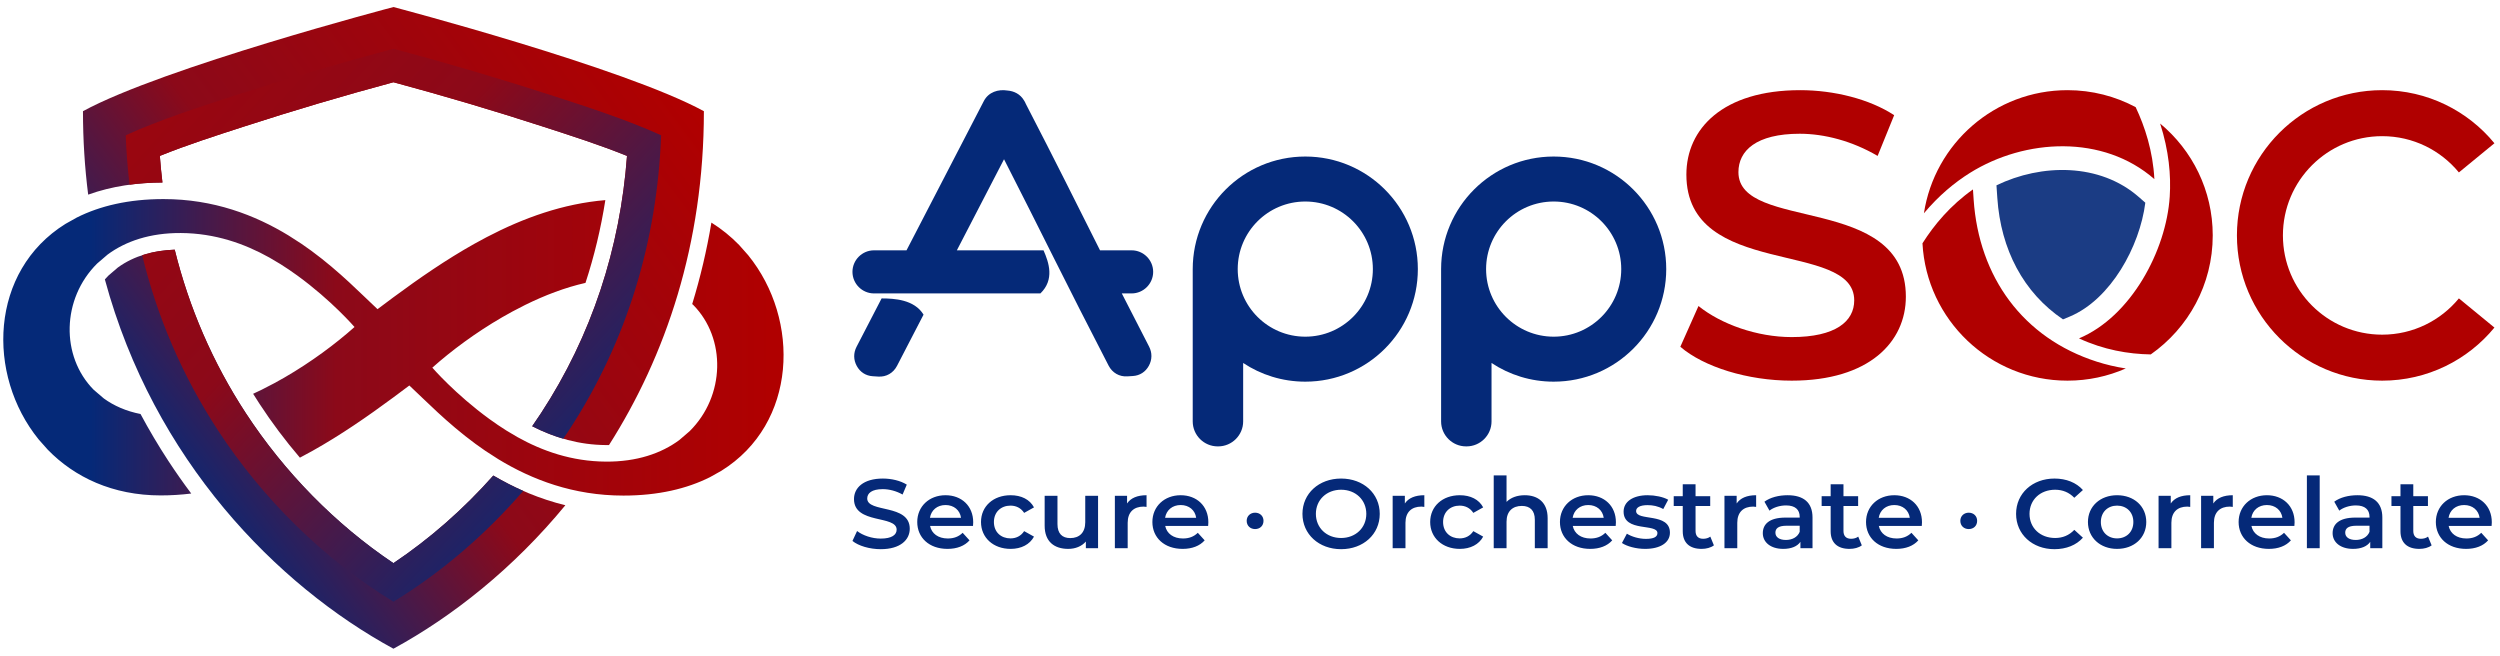
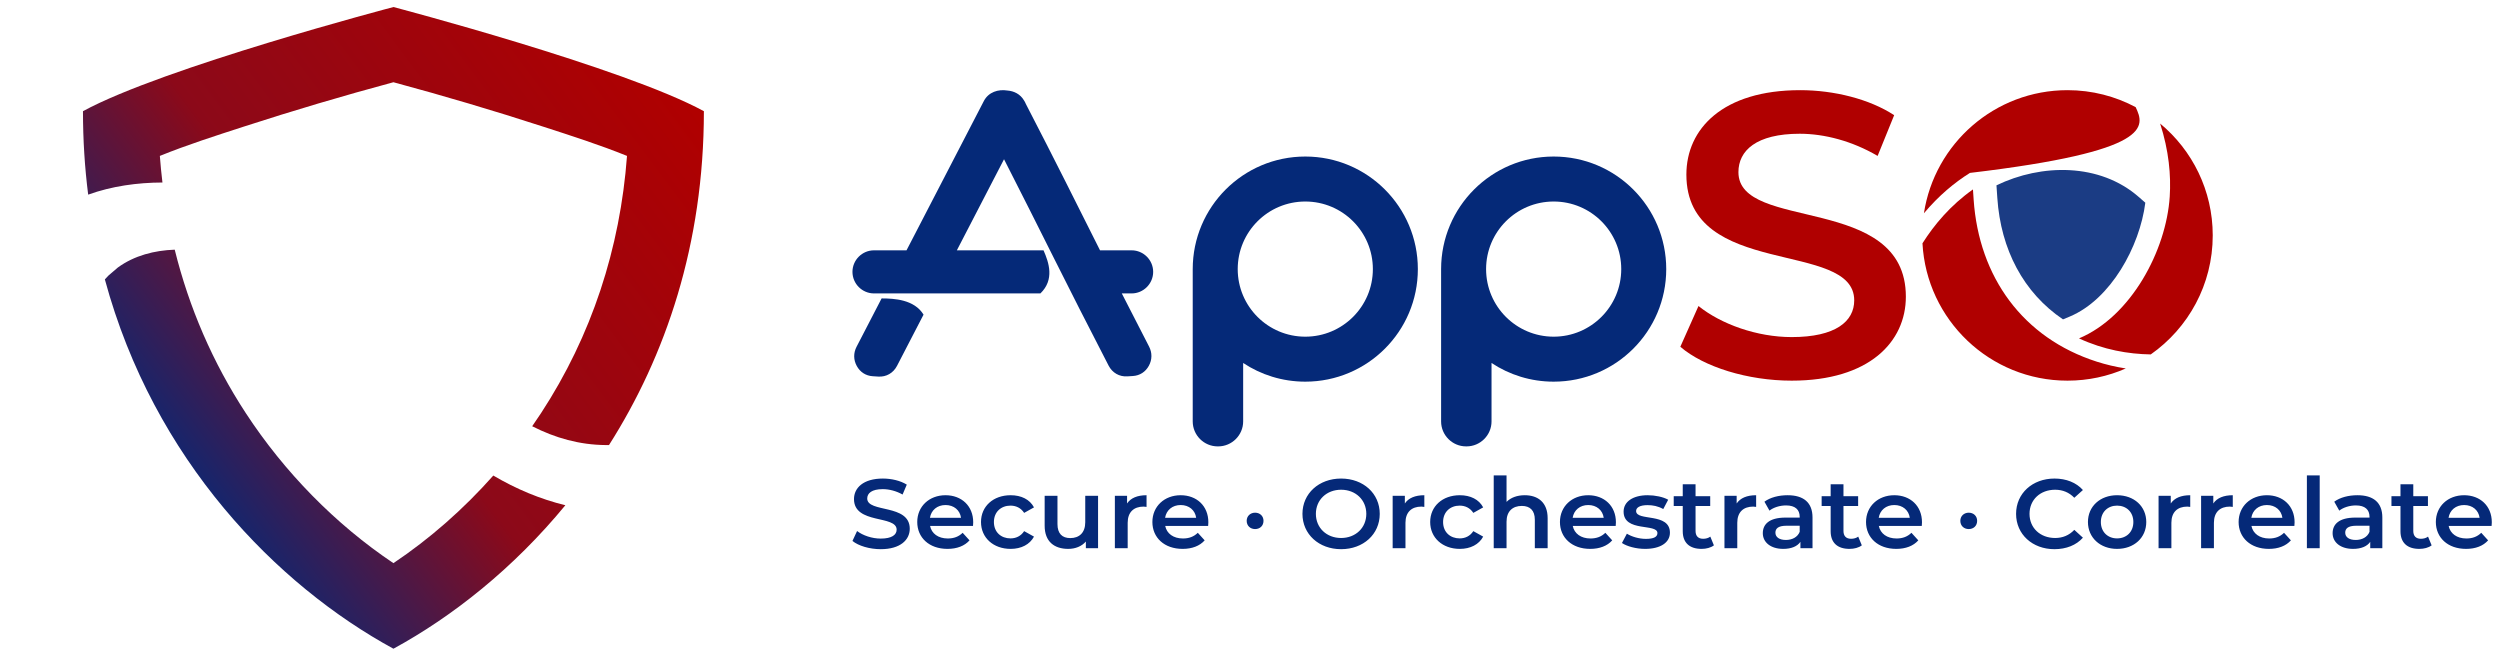
<svg xmlns="http://www.w3.org/2000/svg" width="305px" height="80px" viewBox="0 0 305 80" version="1.1">
  <title>logo</title>
  <defs>
    <linearGradient x1="10.75%" y1="71.002%" x2="92.331%" y2="7.558%" id="linearGradient-1">
      <stop stop-color="#052978" offset="0%" />
      <stop stop-color="#8C0919" offset="38%" />
      <stop stop-color="#B00000" offset="100%" />
    </linearGradient>
    <linearGradient x1="92.894%" y1="77.106%" x2="-36.285%" y2="-43.459%" id="linearGradient-2">
      <stop stop-color="#052978" offset="0%" />
      <stop stop-color="#8C0919" offset="38%" />
      <stop stop-color="#B00000" offset="100%" />
    </linearGradient>
    <linearGradient x1="13.096%" y1="50.001%" x2="96.249%" y2="50.001%" id="linearGradient-3">
      <stop stop-color="#052978" offset="0%" />
      <stop stop-color="#8C0919" offset="36%" />
      <stop stop-color="#B00000" offset="100%" />
    </linearGradient>
  </defs>
  <g id="Page-1" stroke="none" stroke-width="1" fill="none" fill-rule="evenodd">
    <g id="Artboard" transform="translate(-534, -567)">
      <g id="logo" transform="translate(534, 567)">
        <path d="M300.624,61.614 C301.649,61.614 302.387,62.249 302.512,63.17 L298.723,63.17 C298.873,62.237 299.611,61.614 300.624,61.614 M304,63.72 C304,61.722 302.575,60.417 300.624,60.417 C298.635,60.417 297.173,61.782 297.173,63.685 C297.173,65.588 298.623,66.964 300.861,66.964 C302.011,66.964 302.949,66.605 303.55,65.923 L302.713,65.001 C302.237,65.468 301.649,65.695 300.899,65.695 C299.736,65.695 298.923,65.097 298.735,64.163 L303.975,64.163 C303.987,64.02 304,63.841 304,63.72 Z M296.221,65.468 C295.984,65.647 295.671,65.731 295.347,65.731 C294.746,65.731 294.421,65.396 294.421,64.774 L294.421,61.734 L296.209,61.734 L296.209,60.537 L294.421,60.537 L294.421,59.077 L292.858,59.077 L292.858,60.537 L291.757,60.537 L291.757,61.734 L292.858,61.734 L292.858,64.81 C292.858,66.222 293.695,66.964 295.159,66.964 C295.722,66.964 296.284,66.82 296.659,66.533 L296.221,65.468 Z M287.393,65.875 C286.593,65.875 286.117,65.528 286.117,64.989 C286.117,64.523 286.405,64.139 287.468,64.139 L289.081,64.139 L289.081,64.882 C288.819,65.54 288.155,65.875 287.393,65.875 Z M287.606,60.417 C286.53,60.417 285.492,60.68 284.779,61.207 L285.392,62.296 C285.892,61.901 286.667,61.662 287.418,61.662 C288.531,61.662 289.081,62.176 289.081,63.05 L289.081,63.146 L287.355,63.146 C285.33,63.146 284.579,63.984 284.579,65.049 C284.579,66.162 285.543,66.964 287.067,66.964 C288.068,66.964 288.794,66.652 289.168,66.103 L289.168,66.88 L290.645,66.88 L290.645,63.134 C290.645,61.291 289.532,60.417 287.606,60.417 Z M281.44,66.88 L283.004,66.88 L283.004,58 L281.44,58 L281.44,66.88 Z M276.563,61.614 C277.589,61.614 278.327,62.249 278.452,63.17 L274.662,63.17 C274.812,62.237 275.551,61.614 276.563,61.614 Z M279.94,63.72 C279.94,61.722 278.515,60.417 276.563,60.417 C274.575,60.417 273.111,61.782 273.111,63.685 C273.111,65.588 274.563,66.964 276.801,66.964 C277.952,66.964 278.89,66.605 279.49,65.923 L278.652,65.001 C278.177,65.468 277.589,65.695 276.839,65.695 C275.676,65.695 274.862,65.097 274.675,64.163 L279.915,64.163 C279.927,64.02 279.94,63.841 279.94,63.72 Z M270.022,61.423 L270.022,60.489 L268.534,60.489 L268.534,66.88 L270.098,66.88 L270.098,63.78 C270.098,62.476 270.849,61.806 272.036,61.806 C272.149,61.806 272.261,61.818 272.399,61.842 L272.399,60.417 C271.286,60.417 270.473,60.752 270.022,61.423 Z M264.833,61.423 L264.833,60.489 L263.345,60.489 L263.345,66.88 L264.909,66.88 L264.909,63.78 C264.909,62.476 265.658,61.806 266.847,61.806 C266.959,61.806 267.072,61.818 267.209,61.842 L267.209,60.417 C266.096,60.417 265.283,60.752 264.833,61.423 Z M258.281,65.684 C257.155,65.684 256.305,64.906 256.305,63.685 C256.305,62.464 257.155,61.686 258.281,61.686 C259.418,61.686 260.269,62.464 260.269,63.685 C260.269,64.906 259.418,65.684 258.281,65.684 Z M258.281,66.964 C260.357,66.964 261.845,65.599 261.845,63.685 C261.845,61.77 260.357,60.417 258.281,60.417 C256.229,60.417 254.729,61.77 254.729,63.685 C254.729,65.599 256.229,66.964 258.281,66.964 Z M250.64,67 C252.077,67 253.304,66.51 254.116,65.599 L253.065,64.642 C252.427,65.313 251.64,65.635 250.727,65.635 C248.914,65.635 247.601,64.414 247.601,62.691 C247.601,60.968 248.914,59.747 250.727,59.747 C251.64,59.747 252.427,60.07 253.065,60.728 L254.116,59.783 C253.304,58.873 252.077,58.383 250.652,58.383 C247.963,58.383 245.962,60.19 245.962,62.691 C245.962,65.192 247.963,67 250.64,67 Z M240.185,64.546 C240.773,64.546 241.211,64.151 241.211,63.541 C241.211,62.954 240.773,62.548 240.185,62.548 C239.609,62.548 239.16,62.954 239.16,63.541 C239.16,64.151 239.609,64.546 240.185,64.546 Z M231.106,61.614 C232.131,61.614 232.869,62.249 232.994,63.17 L229.205,63.17 C229.355,62.237 230.093,61.614 231.106,61.614 Z M234.482,63.72 C234.482,61.722 233.057,60.417 231.106,60.417 C229.118,60.417 227.655,61.782 227.655,63.685 C227.655,65.588 229.105,66.964 231.344,66.964 C232.494,66.964 233.432,66.605 234.033,65.923 L233.195,65.001 C232.719,65.468 232.131,65.695 231.381,65.695 C230.218,65.695 229.405,65.097 229.218,64.163 L234.458,64.163 C234.47,64.02 234.482,63.841 234.482,63.72 Z M226.704,65.468 C226.466,65.647 226.154,65.731 225.829,65.731 C225.228,65.731 224.903,65.396 224.903,64.774 L224.903,61.734 L226.692,61.734 L226.692,60.537 L224.903,60.537 L224.903,59.077 L223.34,59.077 L223.34,60.537 L222.24,60.537 L222.24,61.734 L223.34,61.734 L223.34,64.81 C223.34,66.222 224.177,66.964 225.641,66.964 C226.204,66.964 226.767,66.82 227.141,66.533 L226.704,65.468 Z M217.875,65.875 C217.075,65.875 216.6,65.528 216.6,64.989 C216.6,64.523 216.888,64.139 217.95,64.139 L219.563,64.139 L219.563,64.882 C219.301,65.54 218.638,65.875 217.875,65.875 Z M218.088,60.417 C217.012,60.417 215.974,60.68 215.261,61.207 L215.875,62.296 C216.374,61.901 217.15,61.662 217.9,61.662 C219.013,61.662 219.563,62.176 219.563,63.05 L219.563,63.146 L217.837,63.146 C215.812,63.146 215.062,63.984 215.062,65.049 C215.062,66.162 216.025,66.964 217.55,66.964 C218.55,66.964 219.276,66.652 219.651,66.103 L219.651,66.88 L221.127,66.88 L221.127,63.134 C221.127,61.291 220.014,60.417 218.088,60.417 Z M211.872,61.423 L211.872,60.489 L210.384,60.489 L210.384,66.88 L211.948,66.88 L211.948,63.78 C211.948,62.476 212.698,61.806 213.886,61.806 C213.998,61.806 214.111,61.818 214.248,61.842 L214.248,60.417 C213.135,60.417 212.322,60.752 211.872,61.423 Z M208.659,65.468 C208.421,65.647 208.109,65.731 207.783,65.731 C207.183,65.731 206.857,65.396 206.857,64.774 L206.857,61.734 L208.646,61.734 L208.646,60.537 L206.857,60.537 L206.857,59.077 L205.295,59.077 L205.295,60.537 L204.194,60.537 L204.194,61.734 L205.295,61.734 L205.295,64.81 C205.295,66.222 206.132,66.964 207.595,66.964 C208.158,66.964 208.721,66.82 209.096,66.533 L208.659,65.468 Z M200.705,66.964 C202.581,66.964 203.731,66.186 203.731,64.989 C203.731,62.488 199.605,63.635 199.605,62.344 C199.605,61.925 200.055,61.626 201.005,61.626 C201.643,61.626 202.28,61.745 202.918,62.105 L203.519,60.968 C202.918,60.621 201.906,60.417 201.018,60.417 C199.217,60.417 198.079,61.207 198.079,62.417 C198.079,64.965 202.206,63.815 202.206,65.037 C202.206,65.48 201.793,65.743 200.806,65.743 C199.967,65.743 199.067,65.48 198.479,65.109 L197.878,66.246 C198.479,66.652 199.592,66.964 200.705,66.964 Z M193.764,61.614 C194.789,61.614 195.528,62.249 195.652,63.17 L191.864,63.17 C192.014,62.237 192.752,61.614 193.764,61.614 Z M197.141,63.72 C197.141,61.722 195.715,60.417 193.764,60.417 C191.776,60.417 190.313,61.782 190.313,63.685 C190.313,65.588 191.764,66.964 194.002,66.964 C195.152,66.964 196.09,66.605 196.691,65.923 L195.853,65.001 C195.378,65.468 194.789,65.695 194.039,65.695 C192.876,65.695 192.063,65.097 191.876,64.163 L197.116,64.163 C197.129,64.02 197.141,63.841 197.141,63.72 Z M186.024,60.417 C185.098,60.417 184.31,60.704 183.798,61.231 L183.798,58 L182.234,58 L182.234,66.88 L183.798,66.88 L183.798,63.649 C183.798,62.368 184.548,61.722 185.661,61.722 C186.662,61.722 187.249,62.273 187.249,63.409 L187.249,66.88 L188.812,66.88 L188.812,63.218 C188.812,61.291 187.625,60.417 186.024,60.417 Z M178.095,66.964 C179.396,66.964 180.434,66.425 180.947,65.468 L179.746,64.798 C179.345,65.408 178.746,65.684 178.083,65.684 C176.932,65.684 176.057,64.929 176.057,63.685 C176.057,62.452 176.932,61.686 178.083,61.686 C178.746,61.686 179.345,61.961 179.746,62.571 L180.947,61.901 C180.434,60.932 179.396,60.417 178.095,60.417 C175.982,60.417 174.482,61.77 174.482,63.685 C174.482,65.599 175.982,66.964 178.095,66.964 Z M171.392,61.423 L171.392,60.489 L169.904,60.489 L169.904,66.88 L171.467,66.88 L171.467,63.78 C171.467,62.476 172.218,61.806 173.405,61.806 C173.518,61.806 173.631,61.818 173.769,61.842 L173.769,60.417 C172.656,60.417 171.842,60.752 171.392,61.423 Z M163.614,65.635 C161.85,65.635 160.537,64.402 160.537,62.691 C160.537,60.98 161.85,59.747 163.614,59.747 C165.377,59.747 166.69,60.98 166.69,62.691 C166.69,64.402 165.377,65.635 163.614,65.635 Z M163.614,67 C166.327,67 168.329,65.181 168.329,62.691 C168.329,60.202 166.327,58.383 163.614,58.383 C160.9,58.383 158.899,60.214 158.899,62.691 C158.899,65.169 160.9,67 163.614,67 Z M153.121,64.546 C153.709,64.546 154.147,64.151 154.147,63.541 C154.147,62.954 153.709,62.548 153.121,62.548 C152.547,62.548 152.096,62.954 152.096,63.541 C152.096,64.151 152.547,64.546 153.121,64.546 Z M144.043,61.614 C145.068,61.614 145.806,62.249 145.931,63.17 L142.142,63.17 C142.292,62.237 143.03,61.614 144.043,61.614 Z M147.419,63.72 C147.419,61.722 145.994,60.417 144.043,60.417 C142.054,60.417 140.591,61.782 140.591,63.685 C140.591,65.588 142.042,66.964 144.28,66.964 C145.431,66.964 146.368,66.605 146.969,65.923 L146.132,65.001 C145.656,65.468 145.068,65.695 144.318,65.695 C143.155,65.695 142.342,65.097 142.155,64.163 L147.394,64.163 C147.407,64.02 147.419,63.841 147.419,63.72 Z M137.502,61.423 L137.502,60.489 L136.014,60.489 L136.014,66.88 L137.577,66.88 L137.577,63.78 C137.577,62.476 138.328,61.806 139.515,61.806 C139.628,61.806 139.741,61.818 139.879,61.842 L139.879,60.417 C138.766,60.417 137.952,60.752 137.502,61.423 Z M132.4,60.489 L132.4,63.72 C132.4,65.001 131.662,65.647 130.574,65.647 C129.586,65.647 129.011,65.097 129.011,63.936 L129.011,60.489 L127.448,60.489 L127.448,64.139 C127.448,66.066 128.611,66.964 130.324,66.964 C131.187,66.964 131.975,66.652 132.475,66.066 L132.475,66.88 L133.963,66.88 L133.963,60.489 L132.4,60.489 L132.4,60.489 Z M123.296,66.964 C124.596,66.964 125.634,66.425 126.147,65.468 L124.946,64.798 C124.546,65.408 123.946,65.684 123.283,65.684 C122.133,65.684 121.257,64.929 121.257,63.685 C121.257,62.452 122.133,61.686 123.283,61.686 C123.946,61.686 124.546,61.961 124.946,62.571 L126.147,61.901 C125.634,60.932 124.596,60.417 123.296,60.417 C121.182,60.417 119.682,61.77 119.682,63.685 C119.682,65.599 121.182,66.964 123.296,66.964 Z M115.355,61.614 C116.38,61.614 117.118,62.249 117.243,63.17 L113.454,63.17 C113.604,62.237 114.342,61.614 115.355,61.614 Z M118.731,63.72 C118.731,61.722 117.306,60.417 115.355,60.417 C113.366,60.417 111.904,61.782 111.904,63.685 C111.904,65.588 113.354,66.964 115.593,66.964 C116.743,66.964 117.681,66.605 118.281,65.923 L117.443,65.001 C116.968,65.468 116.38,65.695 115.63,65.695 C114.467,65.695 113.654,65.097 113.467,64.163 L118.707,64.163 C118.719,64.02 118.731,63.841 118.731,63.72 Z M107.451,67 C109.852,67 110.991,65.851 110.991,64.508 C110.991,61.437 105.801,62.597 105.801,60.814 C105.801,60.178 106.351,59.675 107.701,59.675 C108.464,59.675 109.327,59.891 110.115,60.333 L110.628,59.125 C109.865,58.646 108.765,58.383 107.714,58.383 C105.313,58.383 104.187,59.532 104.187,60.886 C104.187,63.994 109.39,62.811 109.39,64.618 C109.39,65.24 108.815,65.708 107.451,65.708 C106.376,65.708 105.263,65.324 104.563,64.785 L104,65.995 C104.725,66.593 106.088,67 107.451,67 Z" id="Shape" fill="#052978" fill-rule="nonzero" />
        <g id="Group">
          <path d="M64.926,52.001 C65.296,51.471 65.658,50.936 66.011,50.396 C72.188,40.952 75.657,30.291 76.495,19.02 C73.156,17.669 69.716,16.57 66.296,15.46 C60.242,13.495 54.14,11.687 47.998,10.032 C41.856,11.687 35.754,13.495 29.7,15.46 C26.28,16.57 22.84,17.669 19.501,19.02 C19.582,20.107 19.688,21.19 19.818,22.266 C16.743,22.277 13.648,22.704 10.757,23.746 C10.343,20.475 10.122,17.082 10.122,13.565 C19.914,8.231 47.998,0.858 47.998,0.858 C47.998,0.858 76.082,8.231 85.874,13.565 C85.874,29.8 81.202,43.436 74.298,54.297 C74.172,54.298 74.046,54.298 73.92,54.298 C70.712,54.277 67.742,53.438 64.926,52.001 M47.998,79.143 C33.805,71.412 18.768,56.159 12.794,34.088 C12.93,33.932 13.07,33.78 13.217,33.632 L14.369,32.644 C16.389,31.169 18.847,30.548 21.316,30.46 C23.061,37.513 25.943,44.215 29.985,50.396 C34.689,57.587 40.908,63.954 47.998,68.705 C52.458,65.716 56.573,62.088 60.184,58.017 C62.982,59.667 65.909,60.893 68.974,61.639 C62.629,69.351 55.205,75.217 47.998,79.143 Z" id="Shape" fill="url(#linearGradient-1)" fill-rule="nonzero" />
-           <path d="M60.184,58.017 C56.573,62.088 52.458,65.716 47.998,68.705 C40.908,63.954 34.689,57.587 29.985,50.396 C25.943,44.215 23.061,37.513 21.316,30.46 C19.967,30.508 18.62,30.716 17.347,31.135 C19.172,38.638 22.23,45.835 26.604,52.523 C31.975,60.734 39.375,68.149 47.998,73.408 C53.948,69.78 59.314,65.126 63.834,59.892 C62.593,59.347 61.377,58.72 60.184,58.017 M80.658,16.504 C76.524,14.622 71.616,13.037 67.561,11.721 C61.135,9.635 54.552,7.693 47.998,5.948 C41.444,7.693 34.862,9.635 28.436,11.721 C24.38,13.037 19.473,14.622 15.338,16.504 C15.414,18.527 15.569,20.538 15.805,22.534 C17.133,22.354 18.478,22.271 19.818,22.266 C19.688,21.19 19.582,20.107 19.501,19.02 C22.84,17.669 26.28,16.57 29.7,15.46 C35.754,13.495 41.856,11.687 47.998,10.032 C54.14,11.687 60.242,13.495 66.296,15.46 C69.716,16.57 73.156,17.669 76.495,19.02 C75.657,30.291 72.188,40.952 66.011,50.396 C65.658,50.936 65.296,51.471 64.926,52.001 C66.159,52.631 67.422,53.146 68.722,53.527 C68.949,53.193 69.172,52.859 69.393,52.523 C76.547,41.583 80.179,29.281 80.658,16.504 Z" id="Shape" fill="url(#linearGradient-2)" />
-           <path d="M46.057,37.719 C46.698,37.234 47.345,36.75 47.998,36.268 C51.152,33.939 54.438,31.666 57.885,29.737 L59.371,28.933 C63.903,26.565 68.711,24.848 73.852,24.414 C73.311,27.855 72.504,31.229 71.429,34.512 C68.964,35.069 66.466,36.023 64.064,37.205 L62.503,38.013 C62.092,38.235 61.685,38.463 61.282,38.696 C58.028,40.58 55.063,42.788 52.744,44.854 C52.744,44.854 55.544,48.099 59.729,51.137 C60.377,51.607 61.058,52.072 61.769,52.519 L63.123,53.322 C66.169,55.021 69.748,56.292 73.919,56.318 C77.693,56.343 80.676,55.314 82.874,53.688 L84.142,52.599 C88.48,48.297 88.604,41.283 84.573,37.201 L84.449,37.095 C85.447,33.844 86.227,30.527 86.792,27.157 C88.045,27.941 89.174,28.861 90.171,29.886 L91.279,31.136 C97.683,39.032 97.257,51.68 88.01,57.434 L86.624,58.21 C83.808,59.624 80.3,60.461 76.053,60.461 C69.946,60.461 64.893,58.518 60.786,56.016 L59.197,54.99 C58.795,54.718 58.405,54.441 58.024,54.161 C54.52,51.591 51.857,48.81 49.94,47.029 C49.298,47.514 48.651,47.998 47.998,48.479 C44.844,50.81 41.558,53.082 38.111,55.011 L36.626,55.814 L36.588,55.834 C34.808,53.754 33.164,51.563 31.676,49.289 C31.406,48.876 31.141,48.46 30.881,48.042 C31.233,47.881 31.583,47.714 31.932,47.543 L33.494,46.735 C33.904,46.514 34.312,46.285 34.714,46.052 C37.968,44.168 40.934,41.959 43.252,39.895 C43.252,39.895 40.453,36.649 36.268,33.611 C35.619,33.14 34.938,32.675 34.227,32.229 L32.873,31.426 C29.827,29.727 26.248,28.456 22.077,28.429 C18.304,28.405 15.32,29.434 13.123,31.061 L11.854,32.149 C7.516,36.451 7.392,43.464 11.424,47.547 L12.665,48.611 C13.889,49.499 15.382,50.162 17.144,50.509 C18.182,52.447 19.31,54.351 20.53,56.217 C21.417,57.573 22.352,58.905 23.331,60.211 C22.109,60.361 20.87,60.441 19.609,60.441 C13.742,60.441 9.084,58.212 5.825,54.861 L4.717,53.612 C-1.687,45.716 -1.261,33.068 7.987,27.314 L9.373,26.538 C12.188,25.123 15.696,24.287 19.944,24.287 C26.05,24.287 31.103,26.23 35.21,28.733 L36.8,29.757 C37.201,30.03 37.592,30.307 37.972,30.586 C41.476,33.157 44.139,35.938 46.057,37.719" id="Path" fill="url(#linearGradient-3)" />
        </g>
        <g id="Group-2" transform="translate(205, 11)">
-           <path d="M57.393,32.239 C61.964,29.035 64.954,23.726 64.954,17.721 C64.954,12.23 62.457,7.323 58.536,4.072 C59.606,7.386 59.873,10.386 59.707,12.981 C59.287,19.557 54.99,27.618 48.638,30.284 C51.659,31.683 54.673,32.197 57.393,32.239 M29.541,18.684 C30.041,28.021 37.771,35.44 47.234,35.44 C49.764,35.44 52.17,34.908 54.347,33.952 C53.081,33.758 51.905,33.474 50.823,33.128 C41.78,30.238 36.423,22.775 35.784,13.351 L35.701,12.11 C32.948,14.049 30.956,16.445 29.541,18.684 Z M47.234,0 C38.366,0 31.018,6.515 29.718,15.02 C31.532,12.86 33.456,11.267 35.332,10.095 C42.076,5.883 51.59,5.389 57.833,10.852 C57.659,7.449 56.679,4.455 55.55,2.07 C53.07,0.749 50.24,0 47.234,0 Z" id="Shape" fill="#B00000" />
+           <path d="M57.393,32.239 C61.964,29.035 64.954,23.726 64.954,17.721 C64.954,12.23 62.457,7.323 58.536,4.072 C59.606,7.386 59.873,10.386 59.707,12.981 C59.287,19.557 54.99,27.618 48.638,30.284 C51.659,31.683 54.673,32.197 57.393,32.239 M29.541,18.684 C30.041,28.021 37.771,35.44 47.234,35.44 C49.764,35.44 52.17,34.908 54.347,33.952 C53.081,33.758 51.905,33.474 50.823,33.128 C41.78,30.238 36.423,22.775 35.784,13.351 L35.701,12.11 C32.948,14.049 30.956,16.445 29.541,18.684 Z M47.234,0 C38.366,0 31.018,6.515 29.718,15.02 C31.532,12.86 33.456,11.267 35.332,10.095 C57.659,7.449 56.679,4.455 55.55,2.07 C53.07,0.749 50.24,0 47.234,0 Z" id="Shape" fill="#B00000" />
          <path d="M56.729,13.731 L55.927,13.029 C51.174,8.871 44.067,8.949 38.568,11.61 L38.673,13.155 C39.098,19.437 41.856,24.703 46.686,27.965 L47.517,27.617 C52.508,25.521 56.053,19.075 56.729,13.731" id="Path" fill="#1B3C84" />
-           <path d="M85.625,9.20000959e-08 C91.142,9.20000959e-08 96.072,2.523 99.321,6.477 L94.984,10.037 C92.763,7.335 89.395,5.612 85.625,5.612 C78.938,5.612 73.516,11.033 73.516,17.72 C73.516,24.407 78.938,29.829 85.625,29.829 C89.395,29.829 92.763,28.105 94.984,25.403 L99.321,28.963 C96.072,32.917 91.142,35.44 85.625,35.44 C75.839,35.44 67.905,27.506 67.905,17.72 C67.905,7.934 75.839,9.20000959e-08 85.625,9.20000959e-08" id="Path" fill="#B00000" />
          <path d="M13.585,35.44 C23.036,35.44 27.515,30.715 27.515,25.194 C27.515,12.561 7.088,17.335 7.088,10.001 C7.088,7.384 9.254,5.317 14.57,5.317 C17.572,5.317 20.968,6.202 24.069,8.023 L26.088,3.052 C23.084,1.084 18.753,1.47082346e-13 14.618,1.47082346e-13 C5.168,1.47082346e-13 0.738,4.726 0.738,10.296 C0.738,23.077 21.215,18.213 21.215,25.645 C21.215,28.205 18.951,30.124 13.585,30.124 C9.352,30.124 4.972,28.549 2.215,26.335 L-2.7782221e-14,31.306 C2.855,33.766 8.221,35.44 13.585,35.44" id="Path" fill="#B00000" fill-rule="nonzero" />
        </g>
        <g id="Group-3" transform="translate(104, 11)" fill="#052978">
          <path d="M85.548,30.075 C90.102,30.075 93.792,26.384 93.792,21.831 C93.792,17.277 90.102,13.585 85.548,13.585 C80.994,13.585 77.303,17.277 77.303,21.831 C77.303,26.384 80.994,30.075 85.548,30.075 M55.246,30.075 C59.799,30.075 63.49,26.384 63.49,21.831 C63.49,17.277 59.799,13.585 55.246,13.585 C50.692,13.585 47.001,17.277 47.001,21.831 C47.001,26.384 50.692,30.075 55.246,30.075 Z M55.246,8.097 C62.83,8.097 68.978,14.245 68.978,21.831 C68.978,29.415 62.83,35.563 55.246,35.563 C52.444,35.563 49.837,34.723 47.665,33.283 L47.665,40.415 C47.665,42.089 46.294,43.459 44.62,43.459 L44.557,43.459 C42.882,43.459 41.512,42.092 41.512,40.415 L41.512,21.831 C41.512,14.245 47.66,8.097 55.246,8.097 Z M85.548,8.097 C93.132,8.097 99.281,14.245 99.281,21.831 C99.281,29.415 93.132,35.563 85.548,35.563 C82.745,35.563 80.14,34.723 77.967,33.283 L77.967,40.415 C77.967,42.089 76.596,43.459 74.923,43.459 L74.859,43.459 C73.185,43.459 71.815,42.092 71.815,40.415 L71.815,21.831 C71.815,14.245 77.964,8.097 85.548,8.097 Z" id="Shape" />
          <path d="M2.628,19.54 L6.595,19.54 L16.027,1.33 C16.6,0.224 17.794,-0.135 18.9,0.044 C19.706,0.105 20.471,0.478 20.922,1.241 C21.014,1.377 21.092,1.523 21.151,1.676 C24.79,8.706 27.37,13.905 30.203,19.54 L34.058,19.54 C35.504,19.54 36.686,20.723 36.686,22.168 C36.686,23.614 35.503,24.797 34.058,24.797 L32.859,24.797 C33.882,26.81 34.975,28.943 36.185,31.278 C36.578,32.038 36.57,32.877 36.161,33.624 C35.753,34.373 35.058,34.819 34.221,34.873 L33.528,34.917 C32.565,34.978 31.706,34.486 31.253,33.612 C26.082,23.629 23.049,17.348 18.491,8.428 L12.736,19.54 L23.31,19.54 C23.974,21.045 24.667,23.118 22.93,24.797 L10.013,24.797 L3.872,24.797 L2.628,24.797 C1.184,24.797 -5.68434189e-14,23.614 -5.68434189e-14,22.168 C-5.68434189e-14,20.723 1.183,19.54 2.628,19.54 M0.501,31.305 C0.108,32.064 0.117,32.903 0.526,33.65 C0.934,34.399 1.628,34.845 2.465,34.899 L3.158,34.943 C4.122,35.004 4.98,34.512 5.434,33.638 L8.672,27.386 C7.539,25.525 5.073,25.413 3.556,25.406 L0.501,31.305 Z" id="Shape" />
        </g>
      </g>
    </g>
  </g>
</svg>